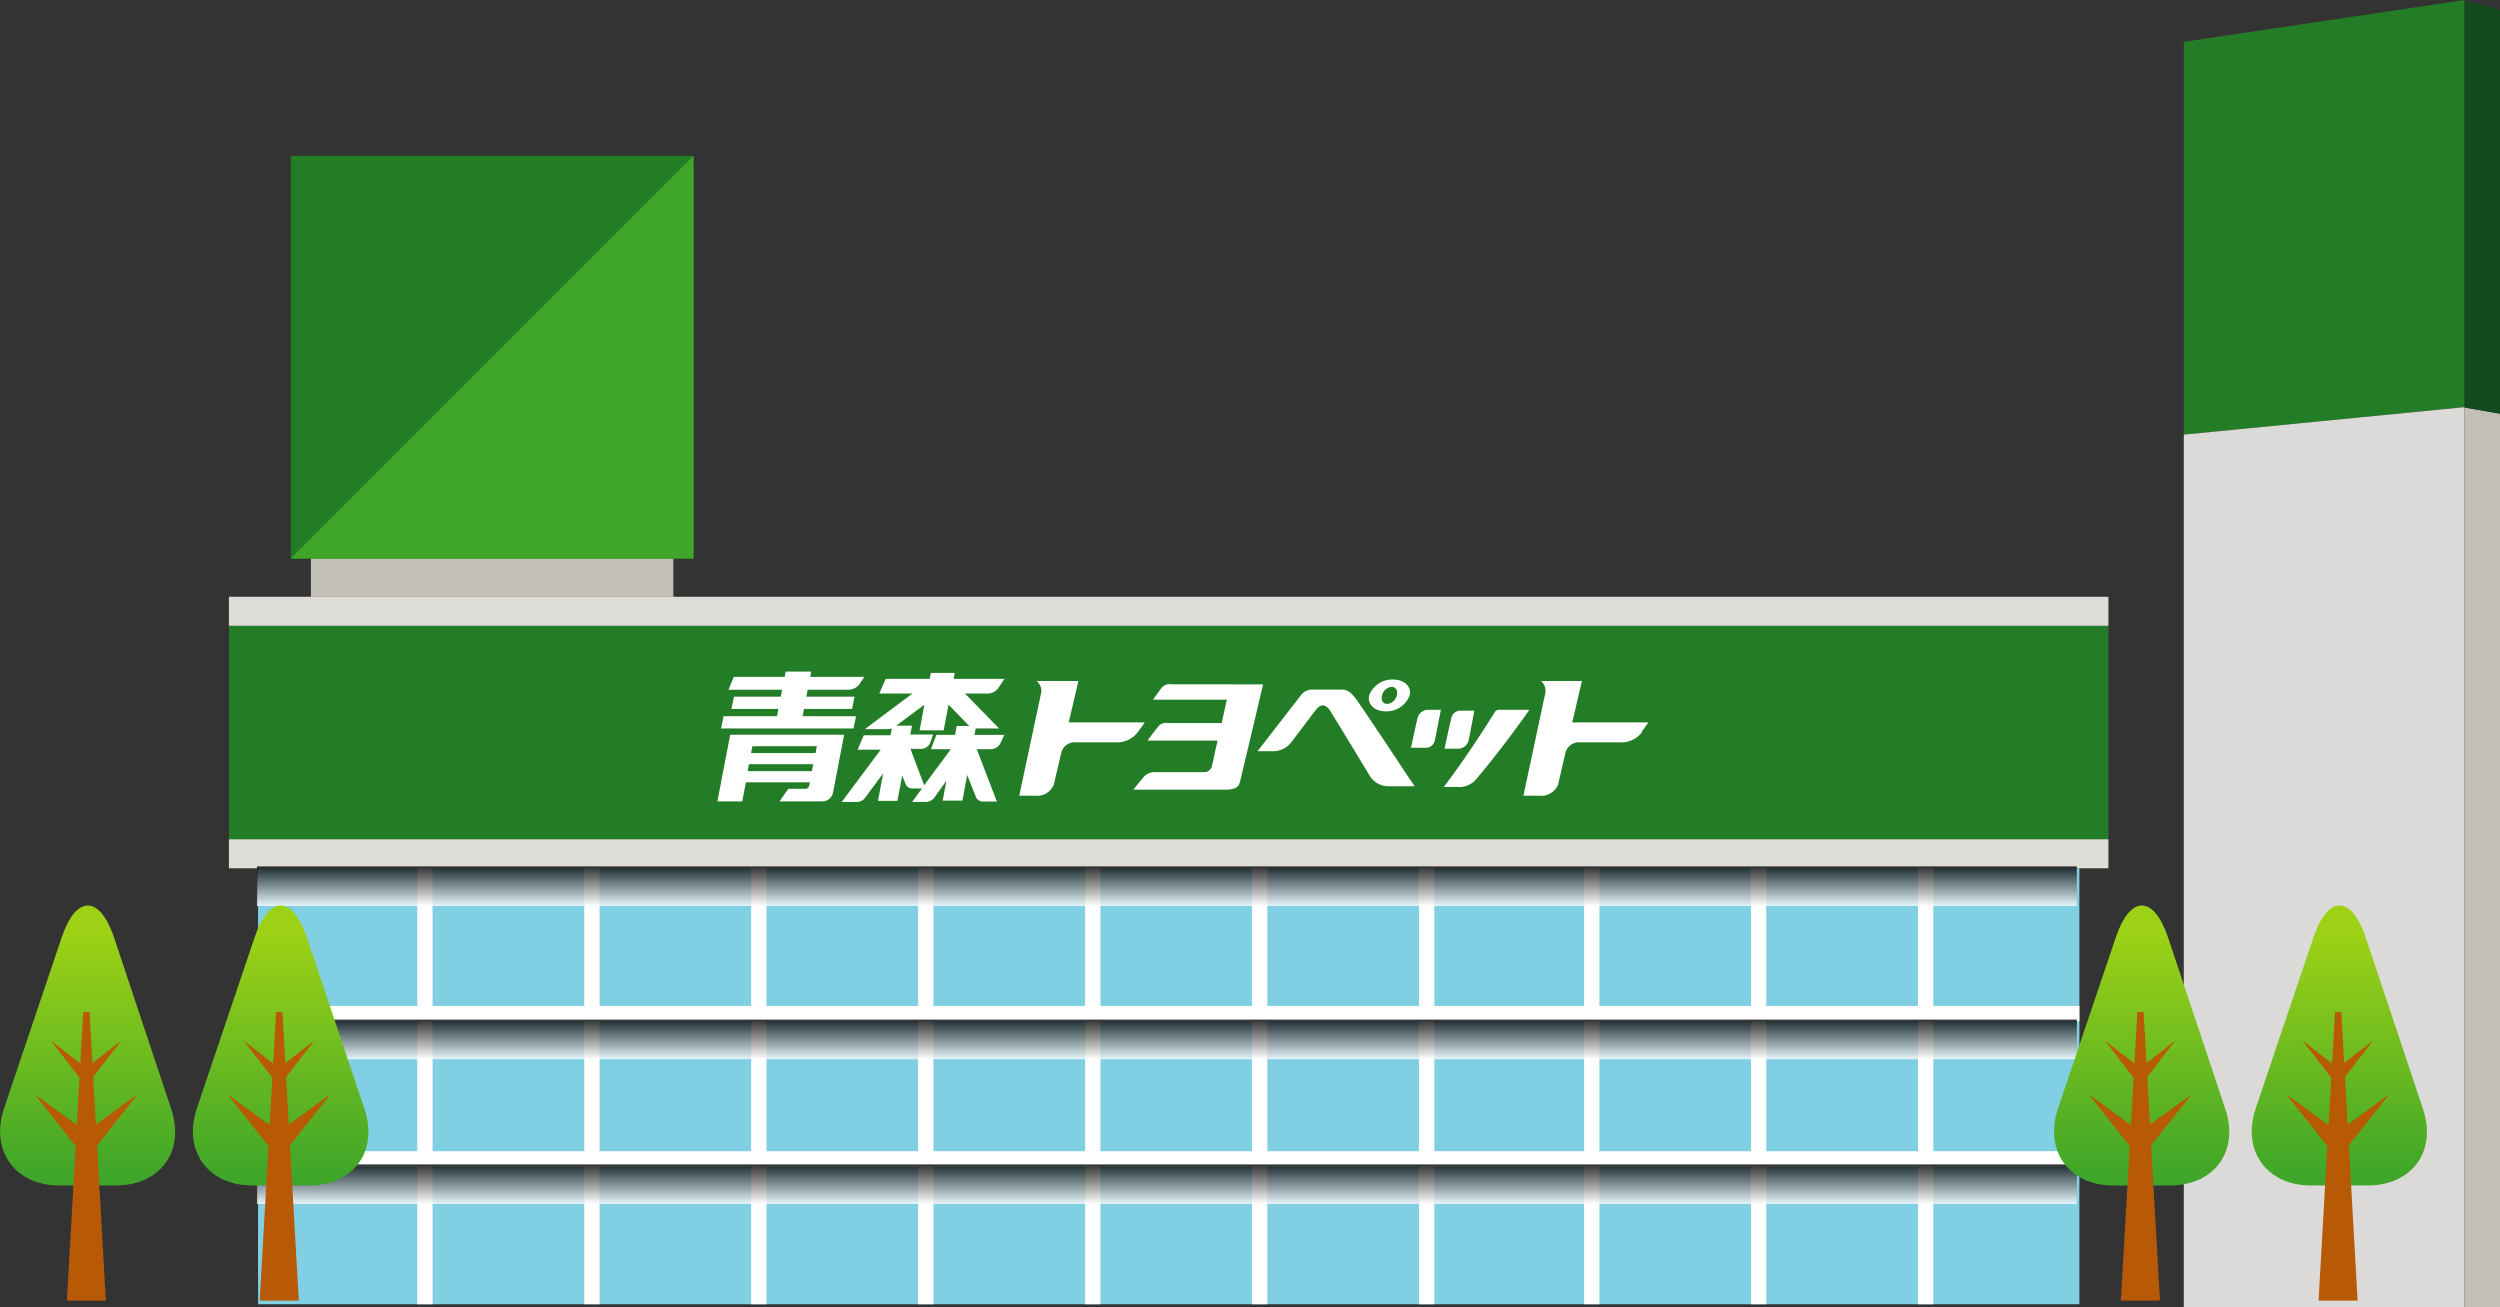
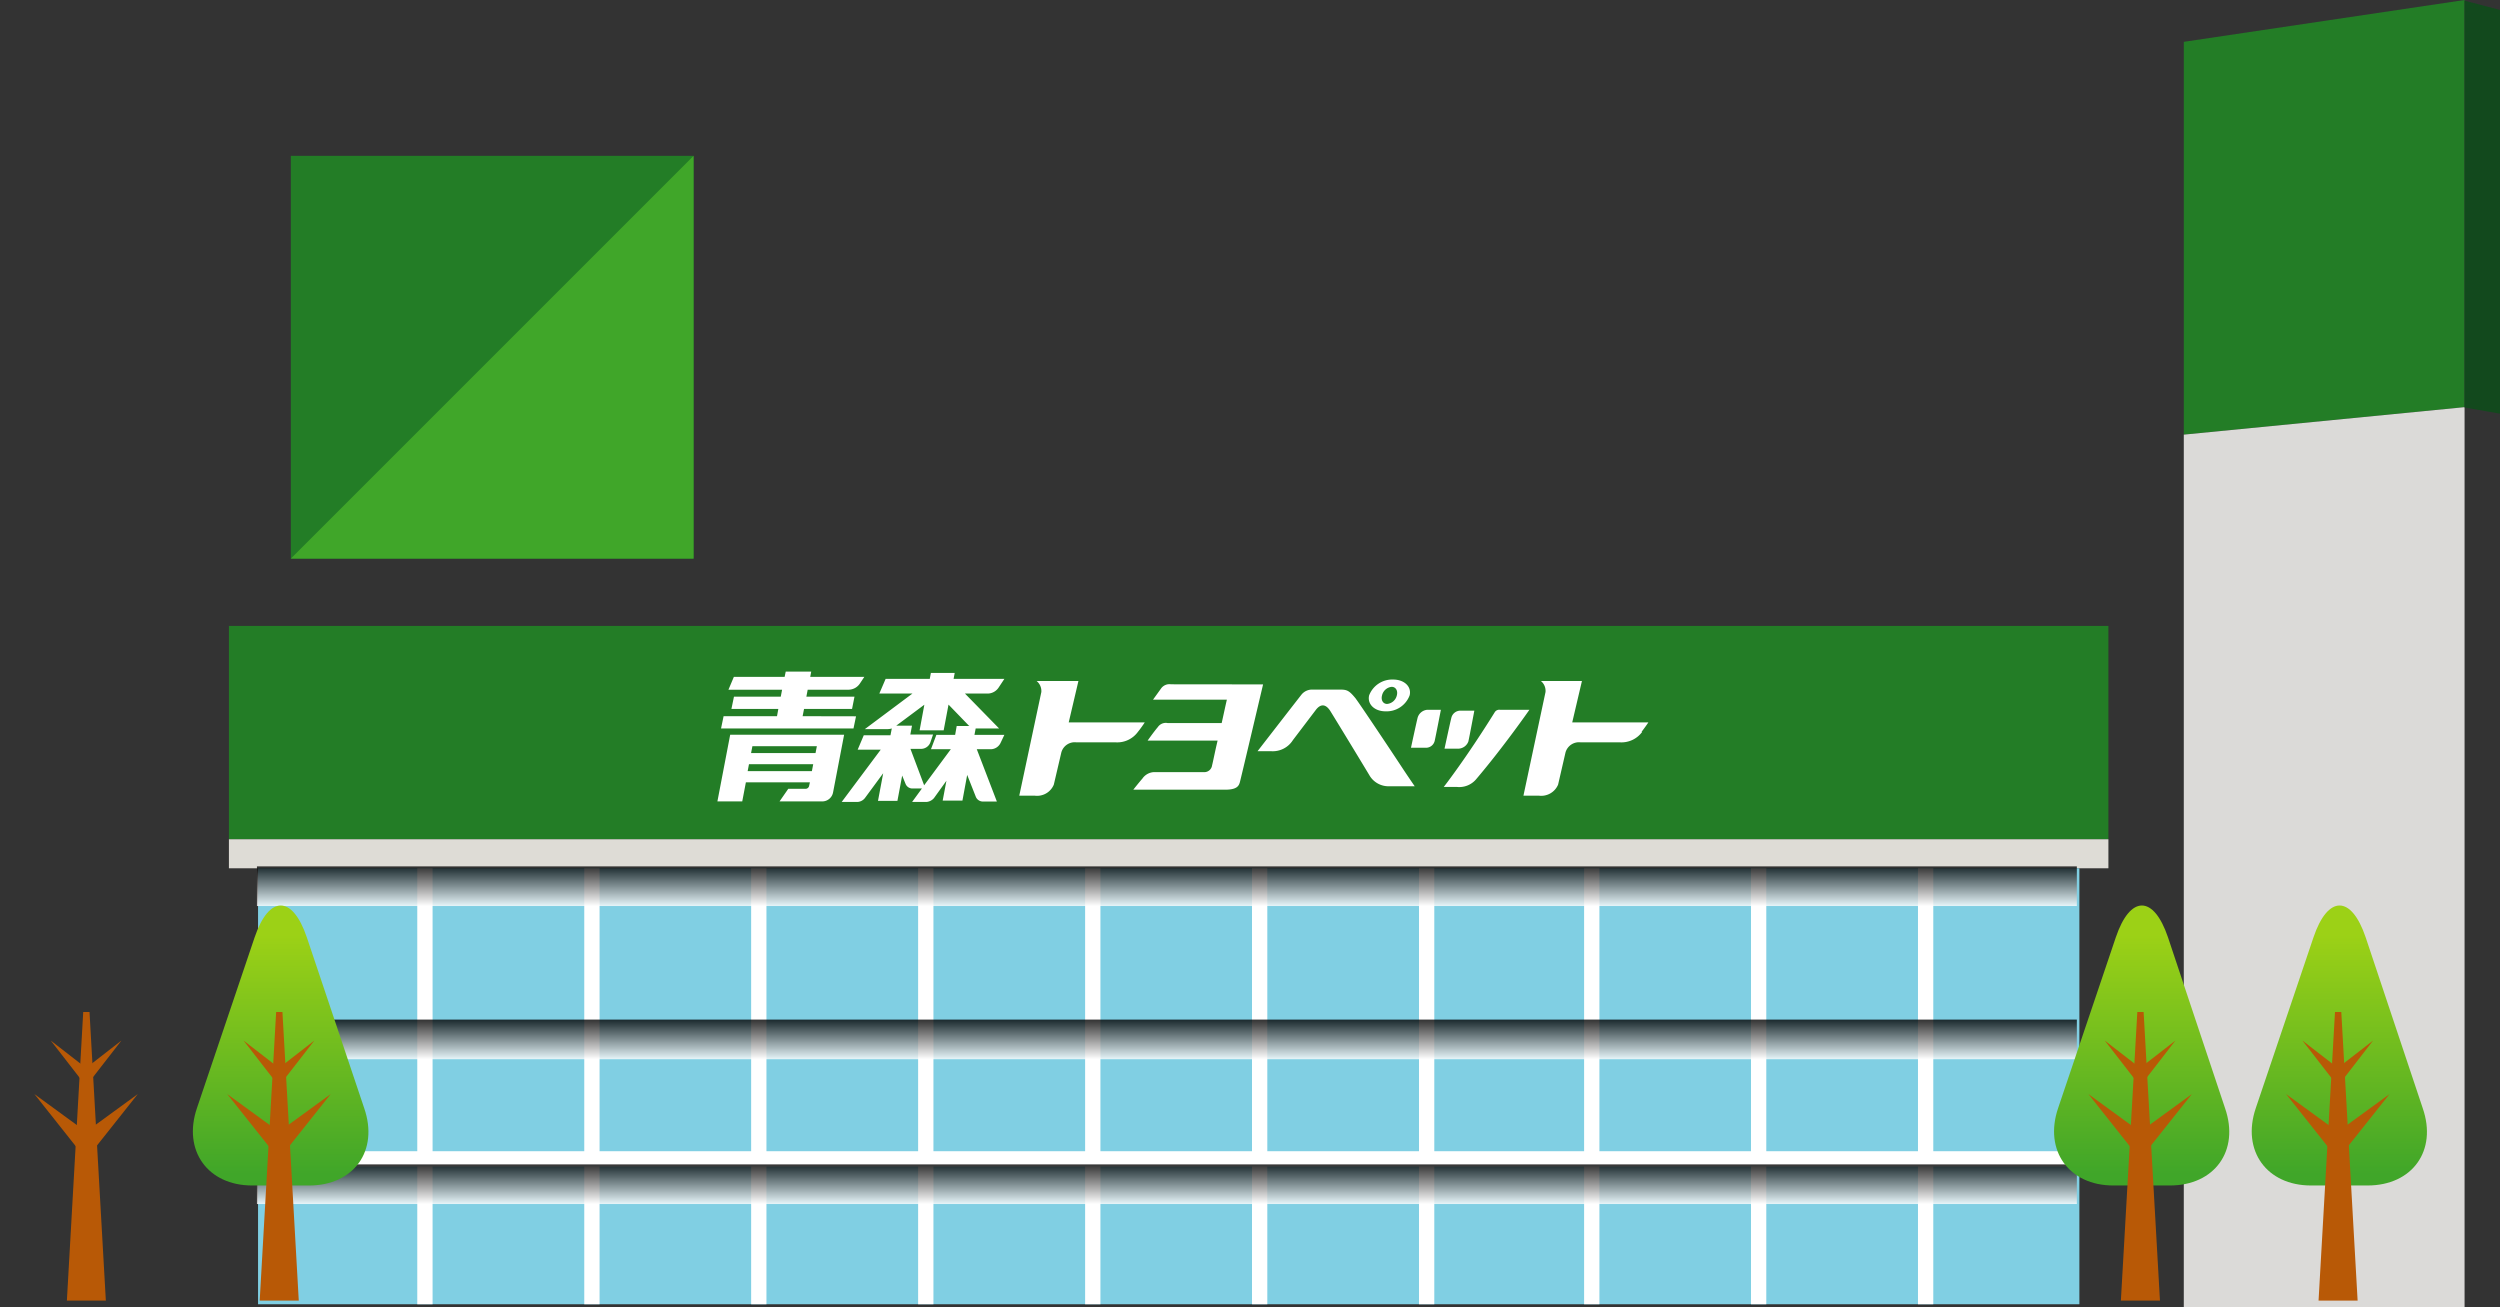
<svg xmlns="http://www.w3.org/2000/svg" xmlns:xlink="http://www.w3.org/1999/xlink" viewBox="0 0 226.51 118.44">
  <rect x="0" y="0" width="226.51" height="118.44" fill="#333333" stroke="none" />
  <defs>
    <linearGradient id="afb842ef-344f-4f5a-94d4-ba6aa00227cd" x1="105.72" y1="82.09" x2="105.72" y2="78.5" gradientUnits="userSpaceOnUse">
      <stop offset="0" stop-color="#fff" />
      <stop offset="1" />
    </linearGradient>
    <linearGradient id="ebd93cc5-2a7d-4002-8715-fb8ac43aae25" x1="105.72" y1="95.98" x2="105.72" y2="92.38" xlink:href="#afb842ef-344f-4f5a-94d4-ba6aa00227cd" />
    <linearGradient id="b07755fb-d4db-4e66-b27e-4177a212599b" x1="105.72" y1="109.09" x2="105.72" y2="105.5" xlink:href="#afb842ef-344f-4f5a-94d4-ba6aa00227cd" />
    <linearGradient id="e77dad89-c471-4588-98d6-2abf96136271" x1="25.44" y1="84.73" x2="25.44" y2="106.36" gradientUnits="userSpaceOnUse">
      <stop offset="0" stop-color="#9cd116" />
      <stop offset="1" stop-color="#40a629" />
    </linearGradient>
    <linearGradient id="f03072b1-a9f3-4bb8-9afe-a9474488aece" x1="7.96" y1="84.73" x2="7.96" y2="106.36" xlink:href="#e77dad89-c471-4588-98d6-2abf96136271" />
    <linearGradient id="b0feab8a-6236-4ca6-a305-4fc207553777" x1="211.97" y1="84.73" x2="211.97" y2="106.36" xlink:href="#e77dad89-c471-4588-98d6-2abf96136271" />
    <linearGradient id="b8a5291e-ee18-4d09-af28-d3af4d9acbb4" x1="194.06" y1="84.73" x2="194.06" y2="106.36" xlink:href="#e77dad89-c471-4588-98d6-2abf96136271" />
  </defs>
  <g style="isolation:isolate">
    <g id="a30464d3-cb19-49ad-bd0b-2d39123d5b6c" data-name="レイヤー 2">
      <g id="f41bf015-29a4-4fca-9289-f15470873ef4" data-name="レイヤー 1">
        <rect x="20.74" y="56.71" width="170.29" height="19.33" style="fill:#237d26" />
        <rect x="20.74" y="76.04" width="170.29" height="2.63" style="fill:#dedcd6" />
-         <rect x="20.74" y="54.07" width="170.29" height="2.63" style="fill:#dedcd6" />
-         <rect x="28.17" y="50.51" width="32.84" height="3.57" style="fill:#c2bfb9" />
        <rect x="26.35" y="14.12" width="36.49" height="36.49" style="fill:#237d26" />
        <polyline points="62.84 14.12 62.84 50.61 26.35 50.61" style="fill:#40a629" />
        <rect x="23.38" y="78.67" width="165.02" height="39.5" style="fill:#80cfe3;mix-blend-mode:multiply" />
-         <line x1="23.38" y1="91.84" x2="188.4" y2="91.84" style="fill:none;stroke:#fff;stroke-miterlimit:10;stroke-width:1.39px" />
        <line x1="23.38" y1="105" x2="188.4" y2="105" style="fill:none;stroke:#fff;stroke-miterlimit:10;stroke-width:1.39px" />
        <line x1="38.5" y1="78.67" x2="38.5" y2="118.17" style="fill:none;stroke:#fff;stroke-miterlimit:10;stroke-width:1.387px" />
        <line x1="53.63" y1="78.67" x2="53.63" y2="118.17" style="fill:none;stroke:#fff;stroke-miterlimit:10;stroke-width:1.387px" />
        <line x1="68.75" y1="78.67" x2="68.75" y2="118.17" style="fill:none;stroke:#fff;stroke-miterlimit:10;stroke-width:1.387px" />
        <line x1="83.88" y1="78.67" x2="83.88" y2="118.17" style="fill:none;stroke:#fff;stroke-miterlimit:10;stroke-width:1.387px" />
        <line x1="99.01" y1="78.67" x2="99.01" y2="118.17" style="fill:none;stroke:#fff;stroke-miterlimit:10;stroke-width:1.387px" />
        <line x1="114.13" y1="78.67" x2="114.13" y2="118.17" style="fill:none;stroke:#fff;stroke-miterlimit:10;stroke-width:1.387px" />
        <line x1="129.26" y1="78.67" x2="129.26" y2="118.17" style="fill:none;stroke:#fff;stroke-miterlimit:10;stroke-width:1.387px" />
        <line x1="144.22" y1="78.67" x2="144.22" y2="118.17" style="fill:none;stroke:#fff;stroke-miterlimit:10;stroke-width:1.387px" />
        <line x1="159.34" y1="78.67" x2="159.34" y2="118.17" style="fill:none;stroke:#fff;stroke-miterlimit:10;stroke-width:1.387px" />
        <line x1="174.47" y1="78.67" x2="174.47" y2="118.17" style="fill:none;stroke:#fff;stroke-miterlimit:10;stroke-width:1.387px" />
        <rect x="23.28" y="78.5" width="164.89" height="3.59" style="mix-blend-mode:multiply;opacity:0.8;fill:url(#afb842ef-344f-4f5a-94d4-ba6aa00227cd)" />
        <rect x="23.28" y="92.38" width="164.89" height="3.59" style="mix-blend-mode:multiply;opacity:0.8;fill:url(#ebd93cc5-2a7d-4002-8715-fb8ac43aae25)" />
        <rect x="23.28" y="105.5" width="164.89" height="3.59" style="mix-blend-mode:multiply;opacity:0.8;fill:url(#b07755fb-d4db-4e66-b27e-4177a212599b)" />
        <g style="isolation:isolate">
          <path d="M197.86,3.79,223.3,0V36.89l-25.44,2.49Z" style="fill:#237d26" />
          <polygon points="223.3 36.89 223.3 118.44 197.86 118.44 197.86 39.38 223.3 36.89" style="fill:#dbdad8" />
        </g>
-         <polygon points="226.51 37.48 226.51 118.44 223.3 118.44 223.3 36.93 226.51 37.48" style="fill:#c2bfb9" />
        <polygon points="226.51 0.9 226.51 37.48 223.3 36.92 223.3 0.06 226.51 0.9" style="fill:#12491d" />
        <path d="M27.8,84.93c-1.3-3.85-3.43-3.85-4.73,0l-5.23,15.48c-1.3,3.85,1,7,5,7H28c4.07,0,6.33-3.16,5-7Z" style="fill:url(#e77dad89-c471-4588-98d6-2abf96136271)" />
        <polygon points="25.59 91.69 25.02 91.69 23.53 117.84 27.07 117.84 25.59 91.69" style="fill:#b85906" />
        <polygon points="22.07 94.28 24.74 97.72 25.52 96.95 22.07 94.28" style="fill:#b85906" />
        <polygon points="20.59 99.13 24.5 104.05 25.27 102.54 20.59 99.13" style="fill:#b85906" />
        <polygon points="28.48 94.28 25.81 97.72 25.04 96.95 28.48 94.28" style="fill:#b85906" />
        <polygon points="29.96 99.13 26.05 104.05 25.28 102.54 29.96 99.13" style="fill:#b85906" />
-         <path d="M10.33,84.93c-1.31-3.85-3.44-3.85-4.74,0L.37,100.41c-1.3,3.85,1,7,5,7h5.12c4.07,0,6.33-3.16,5-7Z" style="fill:url(#f03072b1-a9f3-4bb8-9afe-a9474488aece)" />
        <polygon points="8.11 91.69 7.54 91.69 6.06 117.84 9.59 117.84 8.11 91.69" style="fill:#b85906" />
        <polygon points="4.6 94.28 7.27 97.72 8.04 96.95 4.6 94.28" style="fill:#b85906" />
        <polygon points="3.12 99.13 7.02 104.05 7.79 102.54 3.12 99.13" style="fill:#b85906" />
        <polygon points="11 94.28 8.33 97.72 7.56 96.95 11 94.28" style="fill:#b85906" />
        <polygon points="12.48 99.13 8.58 104.05 7.8 102.54 12.48 99.13" style="fill:#b85906" />
        <path d="M214.34,84.93c-1.3-3.85-3.43-3.85-4.73,0l-5.23,15.48c-1.3,3.85,1,7,5,7h5.13c4.06,0,6.33-3.16,5-7Z" style="fill:url(#b0feab8a-6236-4ca6-a305-4fc207553777)" />
        <polygon points="212.13 91.69 211.56 91.69 210.07 117.84 213.61 117.84 212.13 91.69" style="fill:#b85906" />
        <polygon points="208.61 94.28 211.28 97.72 212.06 96.95 208.61 94.28" style="fill:#b85906" />
        <polygon points="207.13 99.13 211.03 104.05 211.81 102.54 207.13 99.13" style="fill:#b85906" />
        <polygon points="215.01 94.28 212.35 97.72 211.57 96.95 215.01 94.28" style="fill:#b85906" />
        <polygon points="216.5 99.13 212.59 104.05 211.82 102.54 216.5 99.13" style="fill:#b85906" />
        <path d="M196.43,84.93c-1.3-3.85-3.43-3.85-4.73,0l-5.23,15.48c-1.3,3.85,1,7,5,7h5.13c4.06,0,6.33-3.16,5-7Z" style="fill:url(#b8a5291e-ee18-4d09-af28-d3af4d9acbb4)" />
        <polygon points="194.22 91.69 193.65 91.69 192.16 117.84 195.7 117.84 194.22 91.69" style="fill:#b85906" />
        <polygon points="190.7 94.28 193.37 97.72 194.15 96.95 190.7 94.28" style="fill:#b85906" />
        <polygon points="189.22 99.13 193.12 104.05 193.9 102.54 189.22 99.13" style="fill:#b85906" />
        <polygon points="197.1 94.28 194.44 97.72 193.66 96.95 197.1 94.28" style="fill:#b85906" />
        <polygon points="198.59 99.13 194.68 104.05 193.91 102.54 198.59 99.13" style="fill:#b85906" />
        <path d="M77.56,64.9,77.33,66h-12l.23-1.11h4.84l.12-.66H66.27l.23-1.11h4.24l.12-.63H66l.49-1.16h4.6l.1-.48h2.31l-.09.48h4.9l-.4.6a1.25,1.25,0,0,1-1,.56H73.18l-.12.63h4.36l-.22,1.11H72.85l-.13.66ZM88.4,66l-.11.58H91l-.33.7a1,1,0,0,1-1,.6H88.5l1.82,4.74H89a.69.69,0,0,1-.58-.41l-.79-2-.43,2.33H85.41l.34-1.8L84.63,72.3a1,1,0,0,1-.68.36H82.64l.89-1.22h-.91a.67.67,0,0,1-.57-.41l-.31-.76-.43,2.29H79.55l.47-2.5L78.37,72.3a.92.92,0,0,1-.67.36H76.26l3.54-4.74H77.71l.55-1.3h2.42L80.8,66a1.23,1.23,0,0,1-.36.06H78.36l4.31-3.22h-3l.57-1.33h4l.1-.54H86.5l-.1.54H91l-.51.77a1.21,1.21,0,0,1-1,.56H87.43L90.52,66H88.4m-4.67,5.15,2.42-3.27h-1.8l.49-1.3h1.7l.14-.8h1.16a.27.27,0,0,1-.1-.08l-1.8-1.86-.44,2.33H83.32l.43-2.32-2.55,1.9,0,0h1.43l-.15.8h2.06l-.23.67a.9.9,0,0,1-.88.63h-.94ZM66.16,66.57H76.48l-1,5.22a1,1,0,0,1-.93.82H70.63l.79-1.14H73a.33.33,0,0,0,.31-.27l.07-.32h-5.8l-.33,1.73H65l1.15-6m7.85,1H68.17l-.12.62h5.84l.12-.62m-6.27,2.26h5.82l.12-.63H67.86ZM106.1,62a.93.93,0,0,0-.91.39l-.72,1h6.69c-.11.47-.27,1.22-.47,2.12h-4.91a.87.87,0,0,0-.87.36c-.39.46-.93,1.23-.93,1.23h6.34c-.24,1-.41,1.9-.5,2.24a.71.71,0,0,1-.7.62H104.5a1.36,1.36,0,0,0-1,.59c-.3.34-.82,1-.82,1H111c1.11,0,1.25-.37,1.34-.69s2.1-8.85,2.1-8.85Zm-3,4.31a10.28,10.28,0,0,0,.62-.86s-.31,0-1,0c-1.34,0-5.11,0-5.89,0l.88-3.75H93.92a1.18,1.18,0,0,1,.43,1l-2,9.39h1.39a1.64,1.64,0,0,0,1.74-1l.68-2.91a1.26,1.26,0,0,1,1.37-.92h3.57a2.32,2.32,0,0,0,2-.95m45.63,0c.4-.52.62-.86.62-.86s-.32,0-1,0c-1.34,0-5.12,0-5.9,0l.88-3.75h-3.72a1.16,1.16,0,0,1,.42,1l-2,9.39h1.39a1.66,1.66,0,0,0,1.75-1l.67-2.91a1.27,1.27,0,0,1,1.38-.92h3.57a2.33,2.33,0,0,0,2-.95m-15.75.87c.09-.39.54-2.79.54-2.79h-1.3a.84.84,0,0,0-.78.64c-.1.38-.62,2.8-.62,2.8h1.31a1,1,0,0,0,.85-.65M128.45,65c-.1.38-.61,2.75-.61,2.75h1.39a.81.81,0,0,0,.76-.63c.09-.39.56-2.81.56-2.81h-1.24a1,1,0,0,0-.86.69m7.46-.69a.48.48,0,0,0-.48.22c-2.63,4.23-4.62,6.77-4.62,6.77H132a2,2,0,0,0,1.72-.67c2.55-3,4.85-6.32,4.85-6.32Zm-13.06-1c-.58-.71-.78-.83-1.4-.83h-2.51a1.23,1.23,0,0,0-1,.43c-.25.31-4,5.15-4,5.15h1.2a2.16,2.16,0,0,0,2-1l2.08-2.74c.38-.5.86-.63,1.33.13,1.41,2.29,3.41,5.6,3.57,5.87a2,2,0,0,0,1.69.92h2.37s-.58-.84-1.12-1.66c-1.82-2.76-4-6-4.21-6.26m2.69,1.13c-1,0-1.68-.65-1.49-1.45a2.24,2.24,0,0,1,2.18-1.43c1,0,1.68.64,1.49,1.43a2.23,2.23,0,0,1-2.18,1.45M125.22,63c-.12.43.09.78.46.78a1,1,0,0,0,.88-.78c.11-.42-.1-.77-.47-.77a1,1,0,0,0-.87.77" style="fill:#fff" />
      </g>
    </g>
  </g>
</svg>